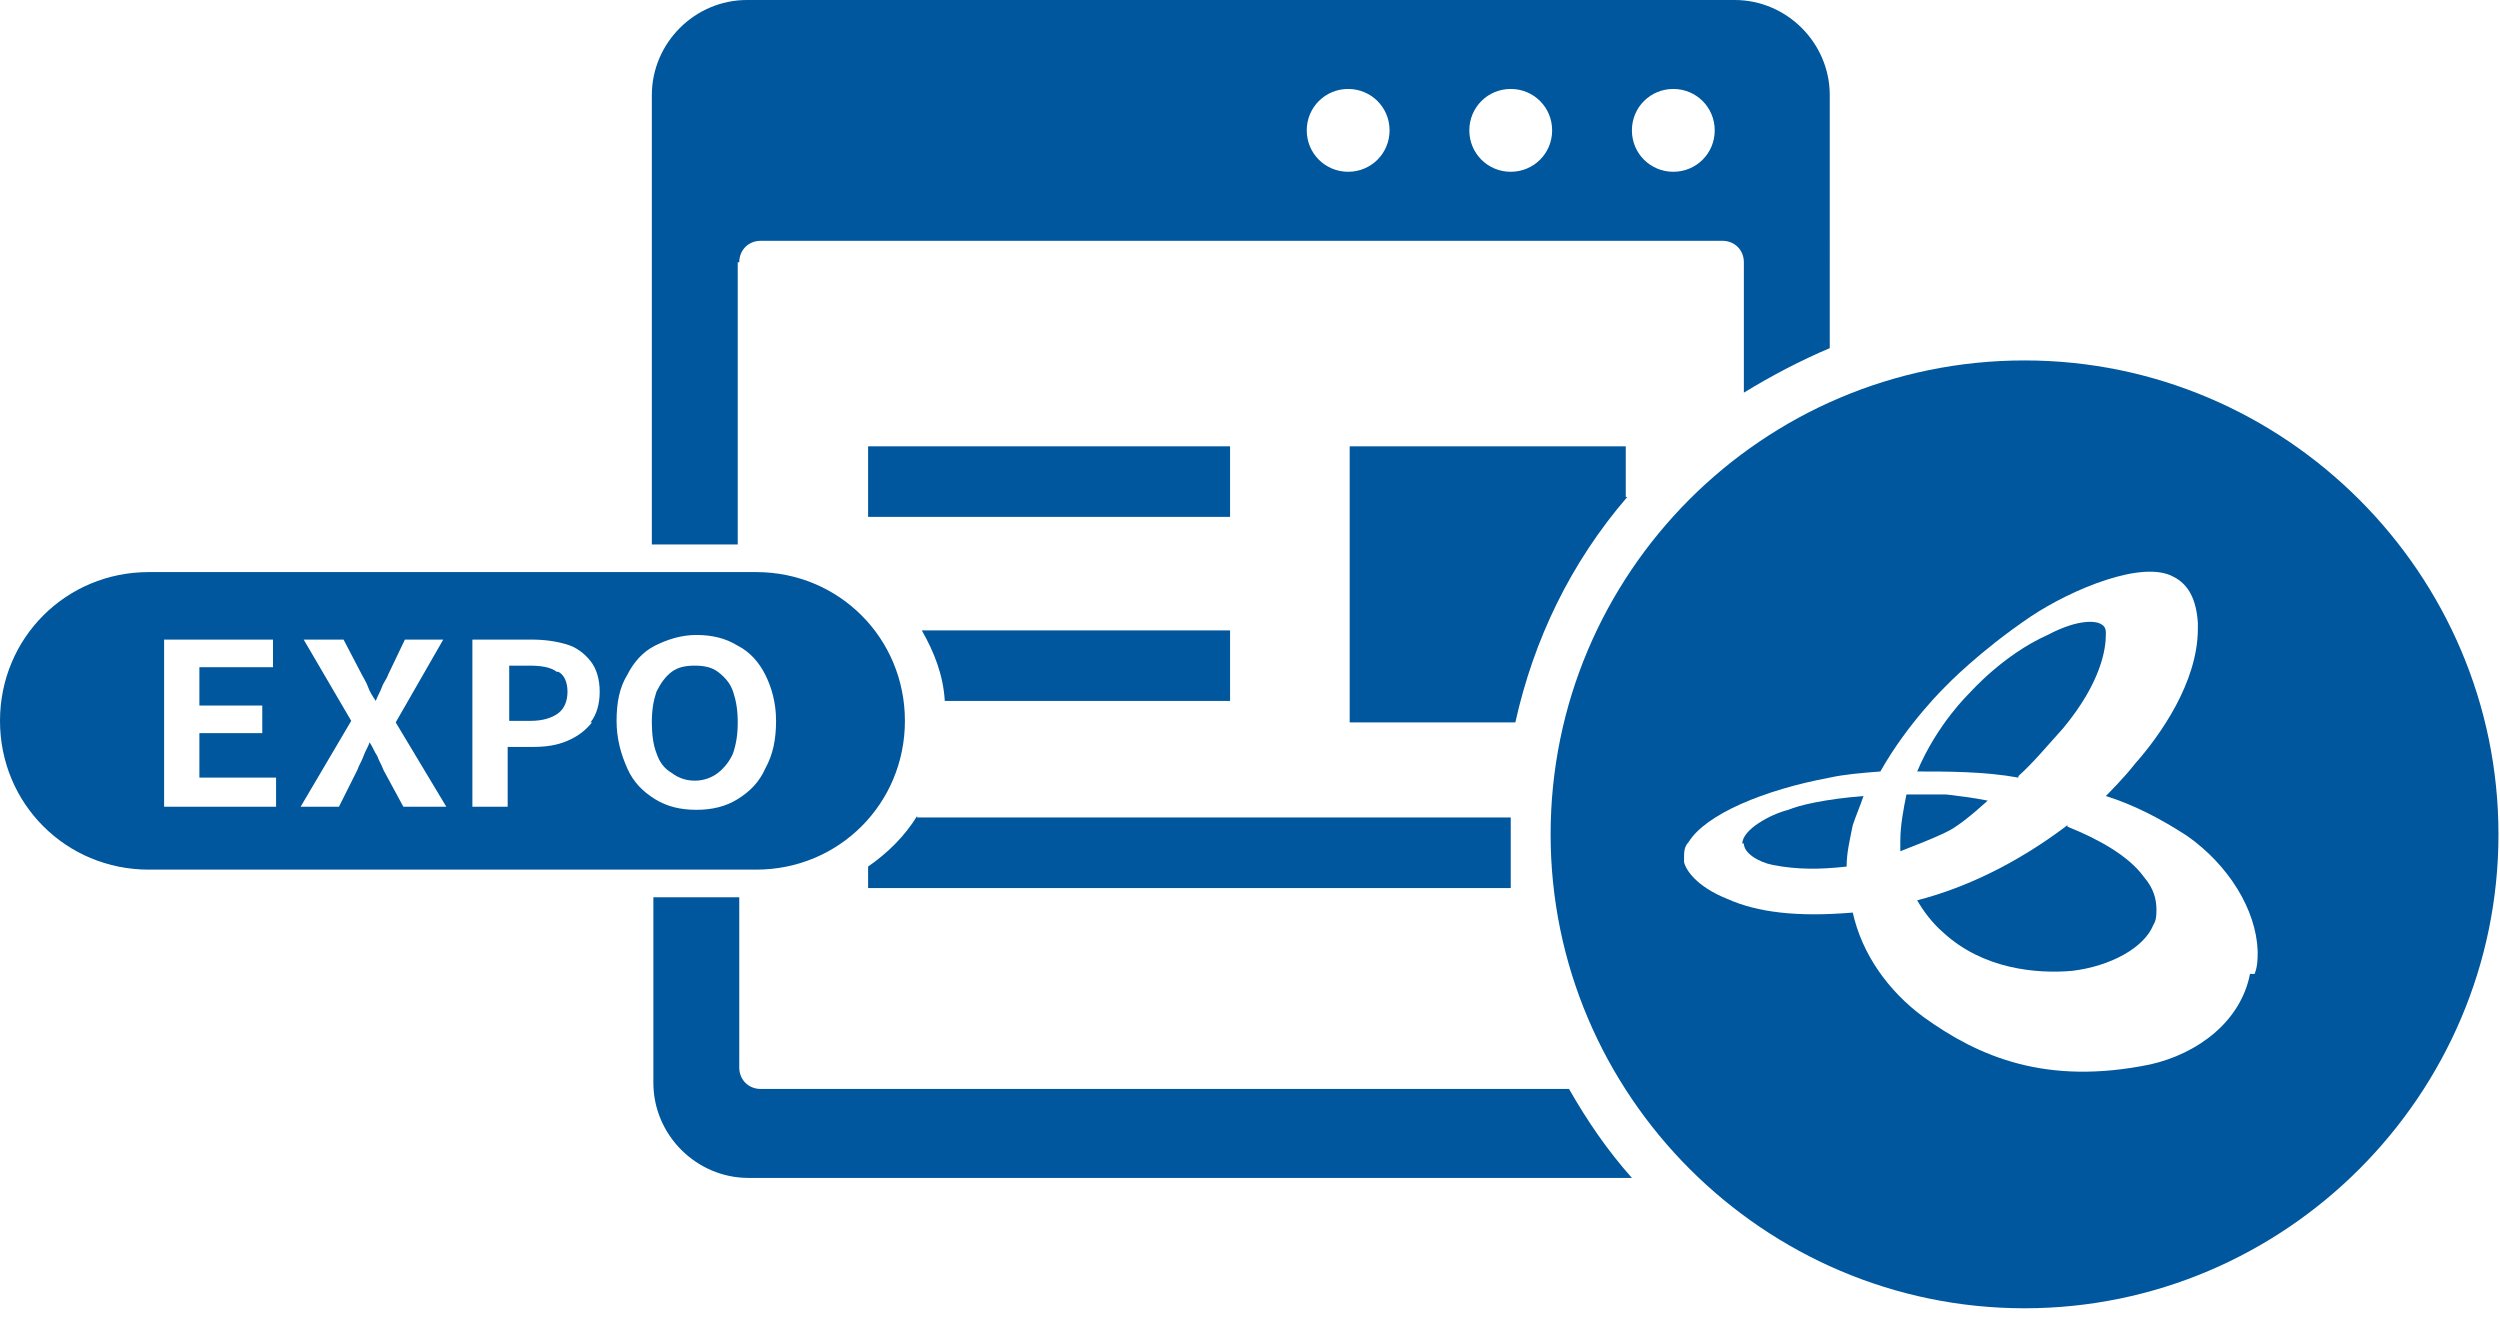
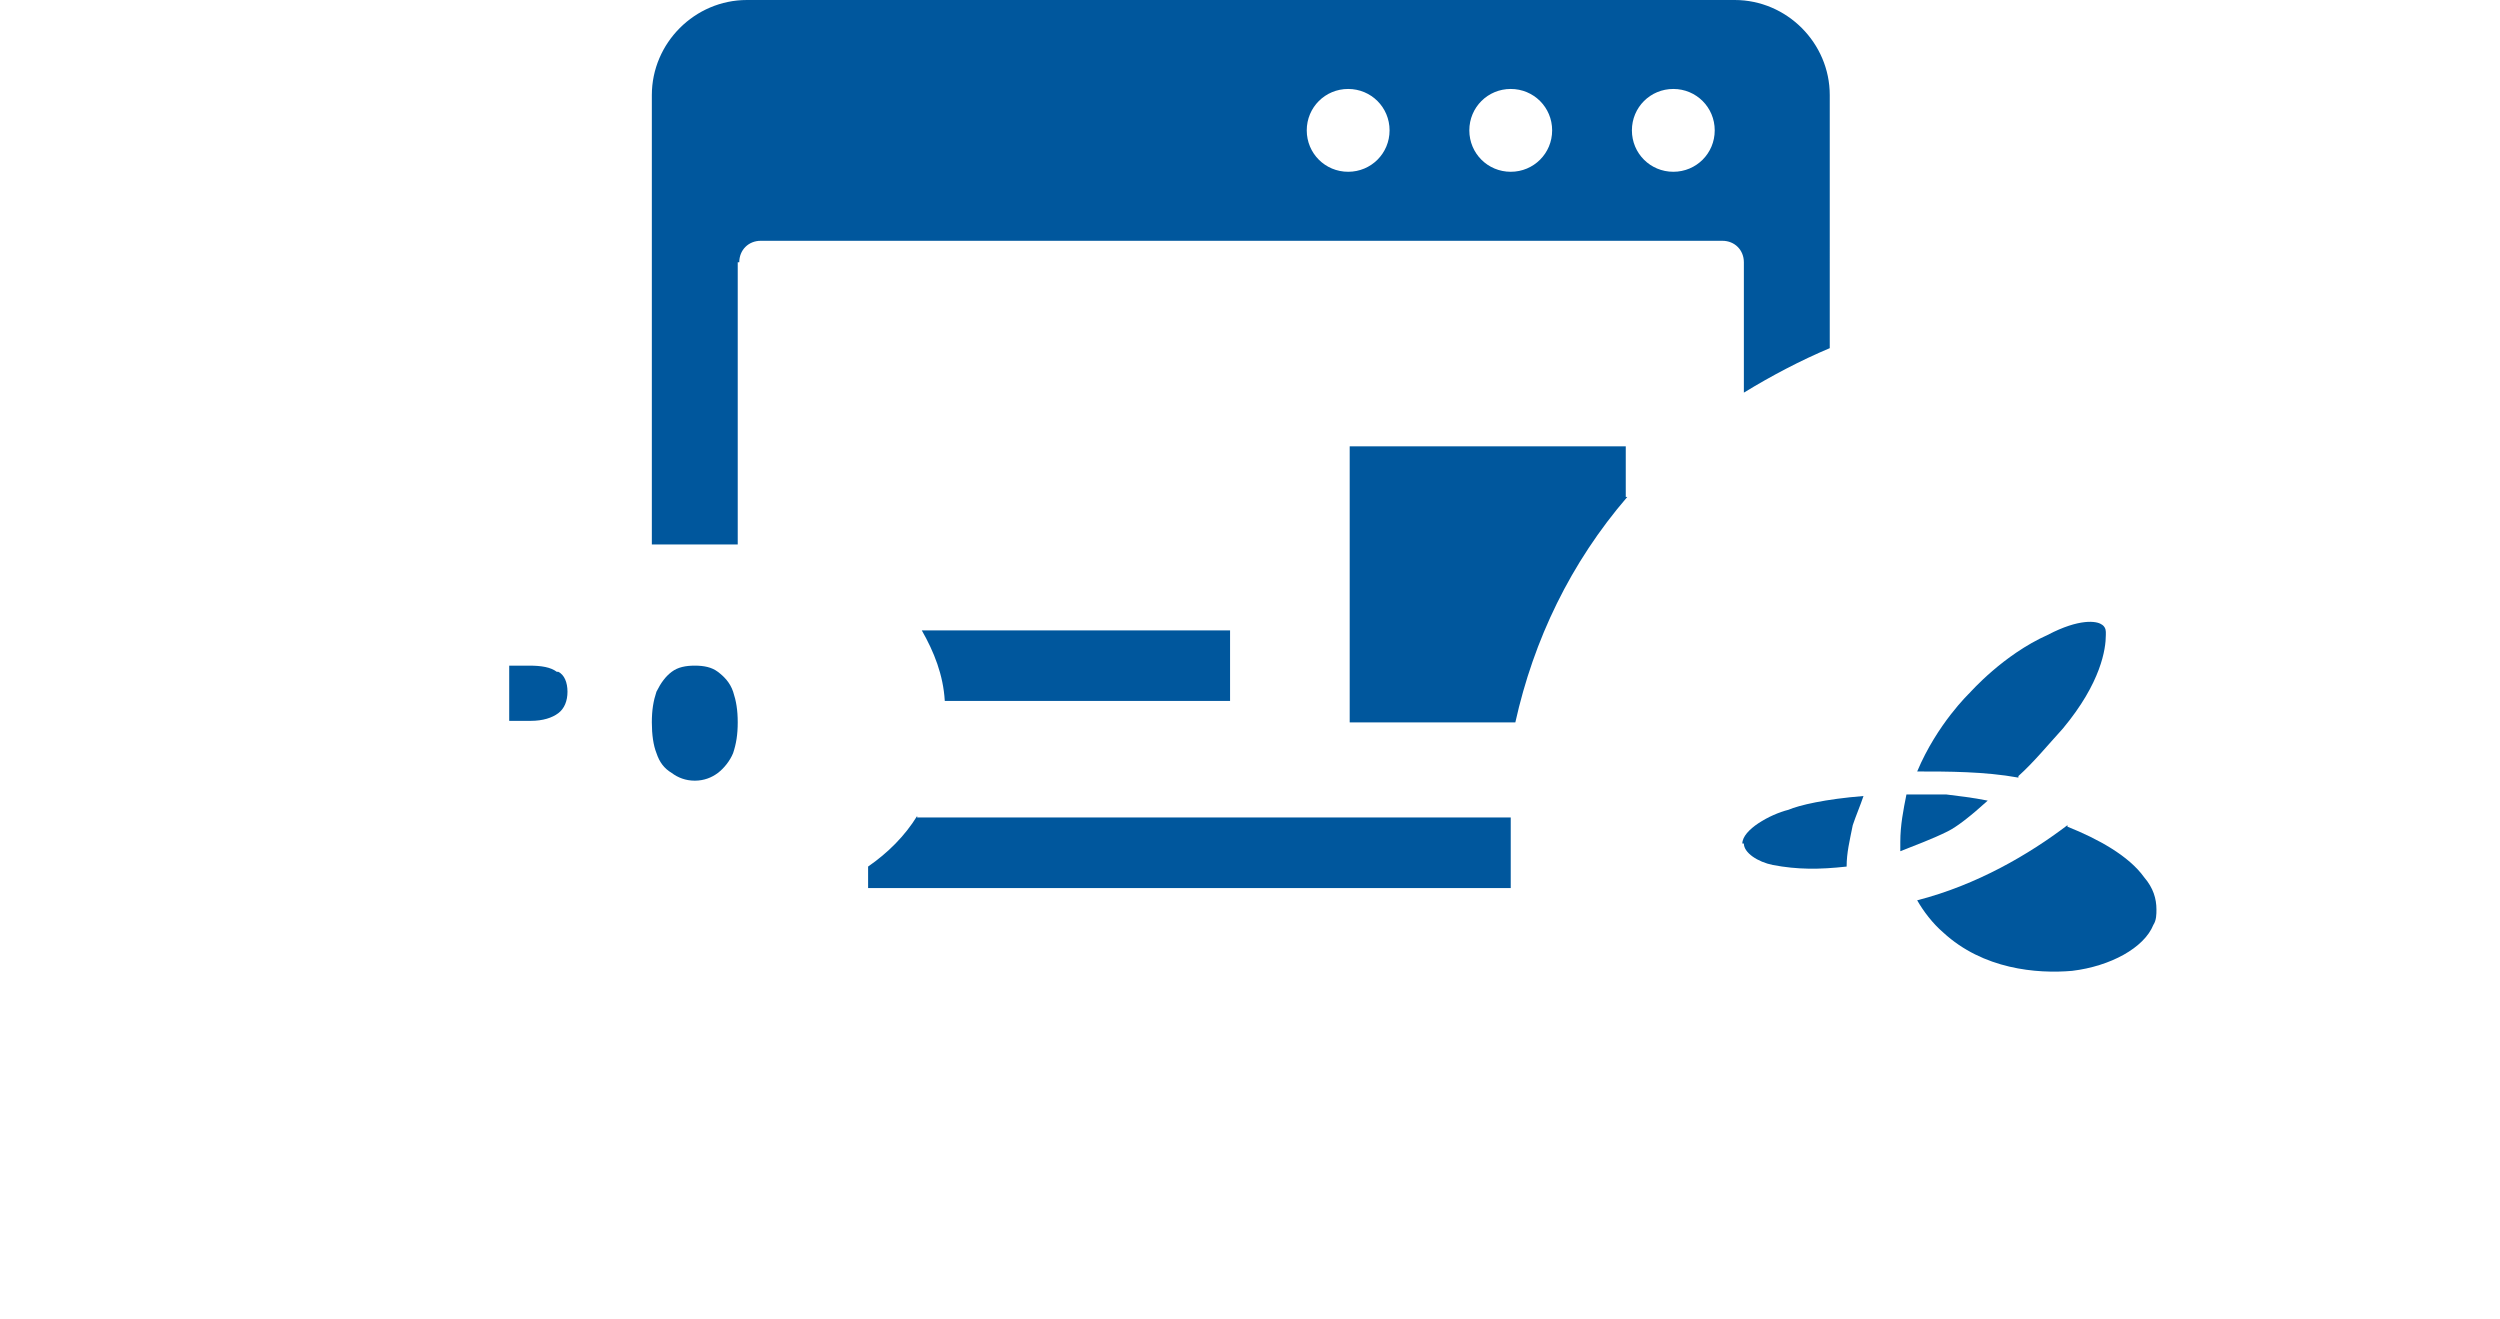
<svg xmlns="http://www.w3.org/2000/svg" id="_レイヤー_1" data-name="レイヤー_1" version="1.1" viewBox="0 0 163 86">
  <defs>
    <style>
      .st0 {
        fill: #00579d;
      }
    </style>
  </defs>
  <g>
    <path class="st0" d="M131.6,50.6c1-.9,1.9-2,2.9-3.1,2.5-3,2.8-5.2,2.8-6.1v-.2c0-.2-.1-.4-.3-.5-.3-.2-1.4-.4-3.5.7-2.9,1.3-5,3.7-5.1,3.8,0,0-2.1,2-3.4,5.1,2,0,4.4,0,6.6.4Z" />
    <path class="st0" d="M129.6,52.2c-1-.2-1.9-.3-2.7-.4-.8,0-1.8,0-2.6,0-.2,1-.4,2-.4,3.1s0,.5,0,.6c1-.4,2.1-.8,3.1-1.3.6-.3,1.5-1,2.6-2Z" />
    <path class="st0" d="M113.7,55h0c0,.6.9,1.2,1.9,1.4,1.6.3,3,.3,4.8.1,0-.9.2-1.7.4-2.7.2-.6.5-1.3.7-1.9-2.5.2-4.2.6-4.9.9-1.2.3-3,1.3-3,2.2Z" />
    <path class="st0" d="M134.8,53.8c-2.5,1.9-5.9,3.9-9.8,4.9.4.7,1,1.5,1.7,2.1,2.6,2.4,6.1,2.7,8.4,2.5,2.5-.3,4.7-1.5,5.3-3,.2-.3.2-.7.2-1,0-.7-.2-1.4-.8-2.1-1-1.4-3-2.5-5-3.3Z" />
-     <path class="st0" d="M132,23.5c-17.1,0-30.9,13.9-30.9,30.9s13.9,30.9,30.9,30.9,30.9-13.9,30.9-30.9-13.9-30.9-30.9-30.9ZM146.7,63.5c-.6,3.1-3.4,5.2-6.5,5.9-6.8,1.4-11.2-.5-14.8-3.1-2.3-1.7-4-4.1-4.6-6.8-3.6.3-6.2,0-8.2-.9-2-.8-2.7-1.9-2.8-2.4,0,0,0-.2,0-.3,0-.3,0-.7.3-1,1.1-1.8,4.9-3.4,9.2-4.2.9-.2,2-.3,3.3-.4,1.8-3.2,4.3-5.6,4.3-5.6,0,0,2.1-2.2,5.5-4.5,2.7-1.8,7.3-3.7,9.3-2.6,1,.5,1.5,1.5,1.6,3v.4c0,3.5-2.5,7-4.1,8.8-.7.9-1.7,1.9-1.9,2.1,1.9.6,3.6,1.5,5.3,2.6,2.7,1.9,4.5,4.8,4.6,7.5,0,.5,0,1-.2,1.5Z" />
  </g>
  <g>
    <path class="st0" d="M46.8,43.8c-.4-.3-.9-.4-1.5-.4s-1.1.1-1.5.4c-.4.3-.7.7-1,1.3-.2.6-.3,1.2-.3,2s.1,1.5.3,2c.2.6.5,1,1,1.3.4.3.9.5,1.5.5s1.1-.2,1.5-.5c.4-.3.8-.8,1-1.3.2-.6.3-1.2.3-2s-.1-1.4-.3-2c-.2-.6-.6-1-1-1.3Z" />
    <path class="st0" d="M36.3,43.8c-.4-.3-1-.4-1.8-.4h-1.3v3.6h1.4c.8,0,1.4-.2,1.8-.5.4-.3.6-.8.6-1.4s-.2-1.1-.6-1.3Z" />
-     <path class="st0" d="M49.3,37.3H9.7c-5.4,0-9.7,4.3-9.7,9.7h0c0,5.4,4.3,9.7,9.7,9.7h39.6c5.4,0,9.7-4.3,9.7-9.7h0c0-5.4-4.3-9.7-9.7-9.7ZM18,52.6h-7.3v-10.9h7.1v1.8h-4.8v2.5h4.1v1.8h-4.1v2.9h5v1.8ZM26.3,52.6l-1.3-2.4c-.1-.3-.3-.6-.4-.9-.2-.3-.3-.6-.5-.9h0c-.1.3-.3.6-.4.9-.1.3-.3.6-.4.9l-1.2,2.4h-2.5l3.3-5.6-3.1-5.3h2.6l1.2,2.3c.1.2.3.5.4.8.1.3.3.6.5.9h0c.1-.3.3-.6.4-.9.1-.3.3-.5.4-.8l1.1-2.3h2.5l-3.1,5.4,3.3,5.5h-2.6ZM38.6,47.1c-.4.5-.9.9-1.6,1.2-.7.3-1.4.4-2.3.4h-1.6v3.9h-2.3v-10.9h3.8c.9,0,1.6.1,2.3.3.7.2,1.2.6,1.6,1.1.4.5.6,1.2.6,2s-.2,1.5-.6,2ZM49.9,50.1c-.4.9-1,1.5-1.8,2-.8.5-1.7.7-2.7.7s-1.9-.2-2.7-.7c-.8-.5-1.4-1.1-1.8-2-.4-.9-.7-1.9-.7-3.1s.2-2.2.7-3c.4-.8,1-1.5,1.8-1.9.8-.4,1.7-.7,2.7-.7s1.9.2,2.7.7c.8.4,1.4,1.1,1.8,1.9.4.8.7,1.8.7,3s-.2,2.2-.7,3.1Z" />
  </g>
-   <rect class="st0" x="56.6" y="29.1" width="23.6" height="4.6" />
  <path class="st0" d="M59.8,53.2c-.8,1.3-1.9,2.4-3.2,3.3v1.4h41.9v-4.6h-38.7Z" />
  <path class="st0" d="M106,32.4v-3.3h-18v18h10.8c1.2-5.4,3.6-10.4,7.3-14.7Z" />
  <path class="st0" d="M60.1,41.1c.8,1.4,1.4,2.9,1.5,4.6h18.6v-4.6h-20.2Z" />
  <g>
    <path class="st0" d="M48.2,17.1c0-.8.6-1.4,1.4-1.4h62.7c.8,0,1.4.6,1.4,1.4v8.5c1.8-1.1,3.7-2.1,5.6-2.9V6.2c0-3.4-2.8-6.2-6.2-6.2H48.7c-3.4,0-6.2,2.8-6.2,6.2v29.3h5.6v-18.4ZM109.1,5.8c1.5,0,2.7,1.2,2.7,2.7s-1.2,2.7-2.7,2.7-2.7-1.2-2.7-2.7,1.2-2.7,2.7-2.7ZM98.5,5.8c1.5,0,2.7,1.2,2.7,2.7s-1.2,2.7-2.7,2.7-2.7-1.2-2.7-2.7,1.2-2.7,2.7-2.7ZM87.9,5.8c1.5,0,2.7,1.2,2.7,2.7s-1.2,2.7-2.7,2.7-2.7-1.2-2.7-2.7,1.2-2.7,2.7-2.7Z" />
-     <path class="st0" d="M102.2,71h-52.6c-.8,0-1.4-.6-1.4-1.4v-11.1h-5.6v12.1c0,3.4,2.8,6.2,6.2,6.2h57.6c-1.6-1.8-2.9-3.7-4.1-5.8Z" />
  </g>
</svg>